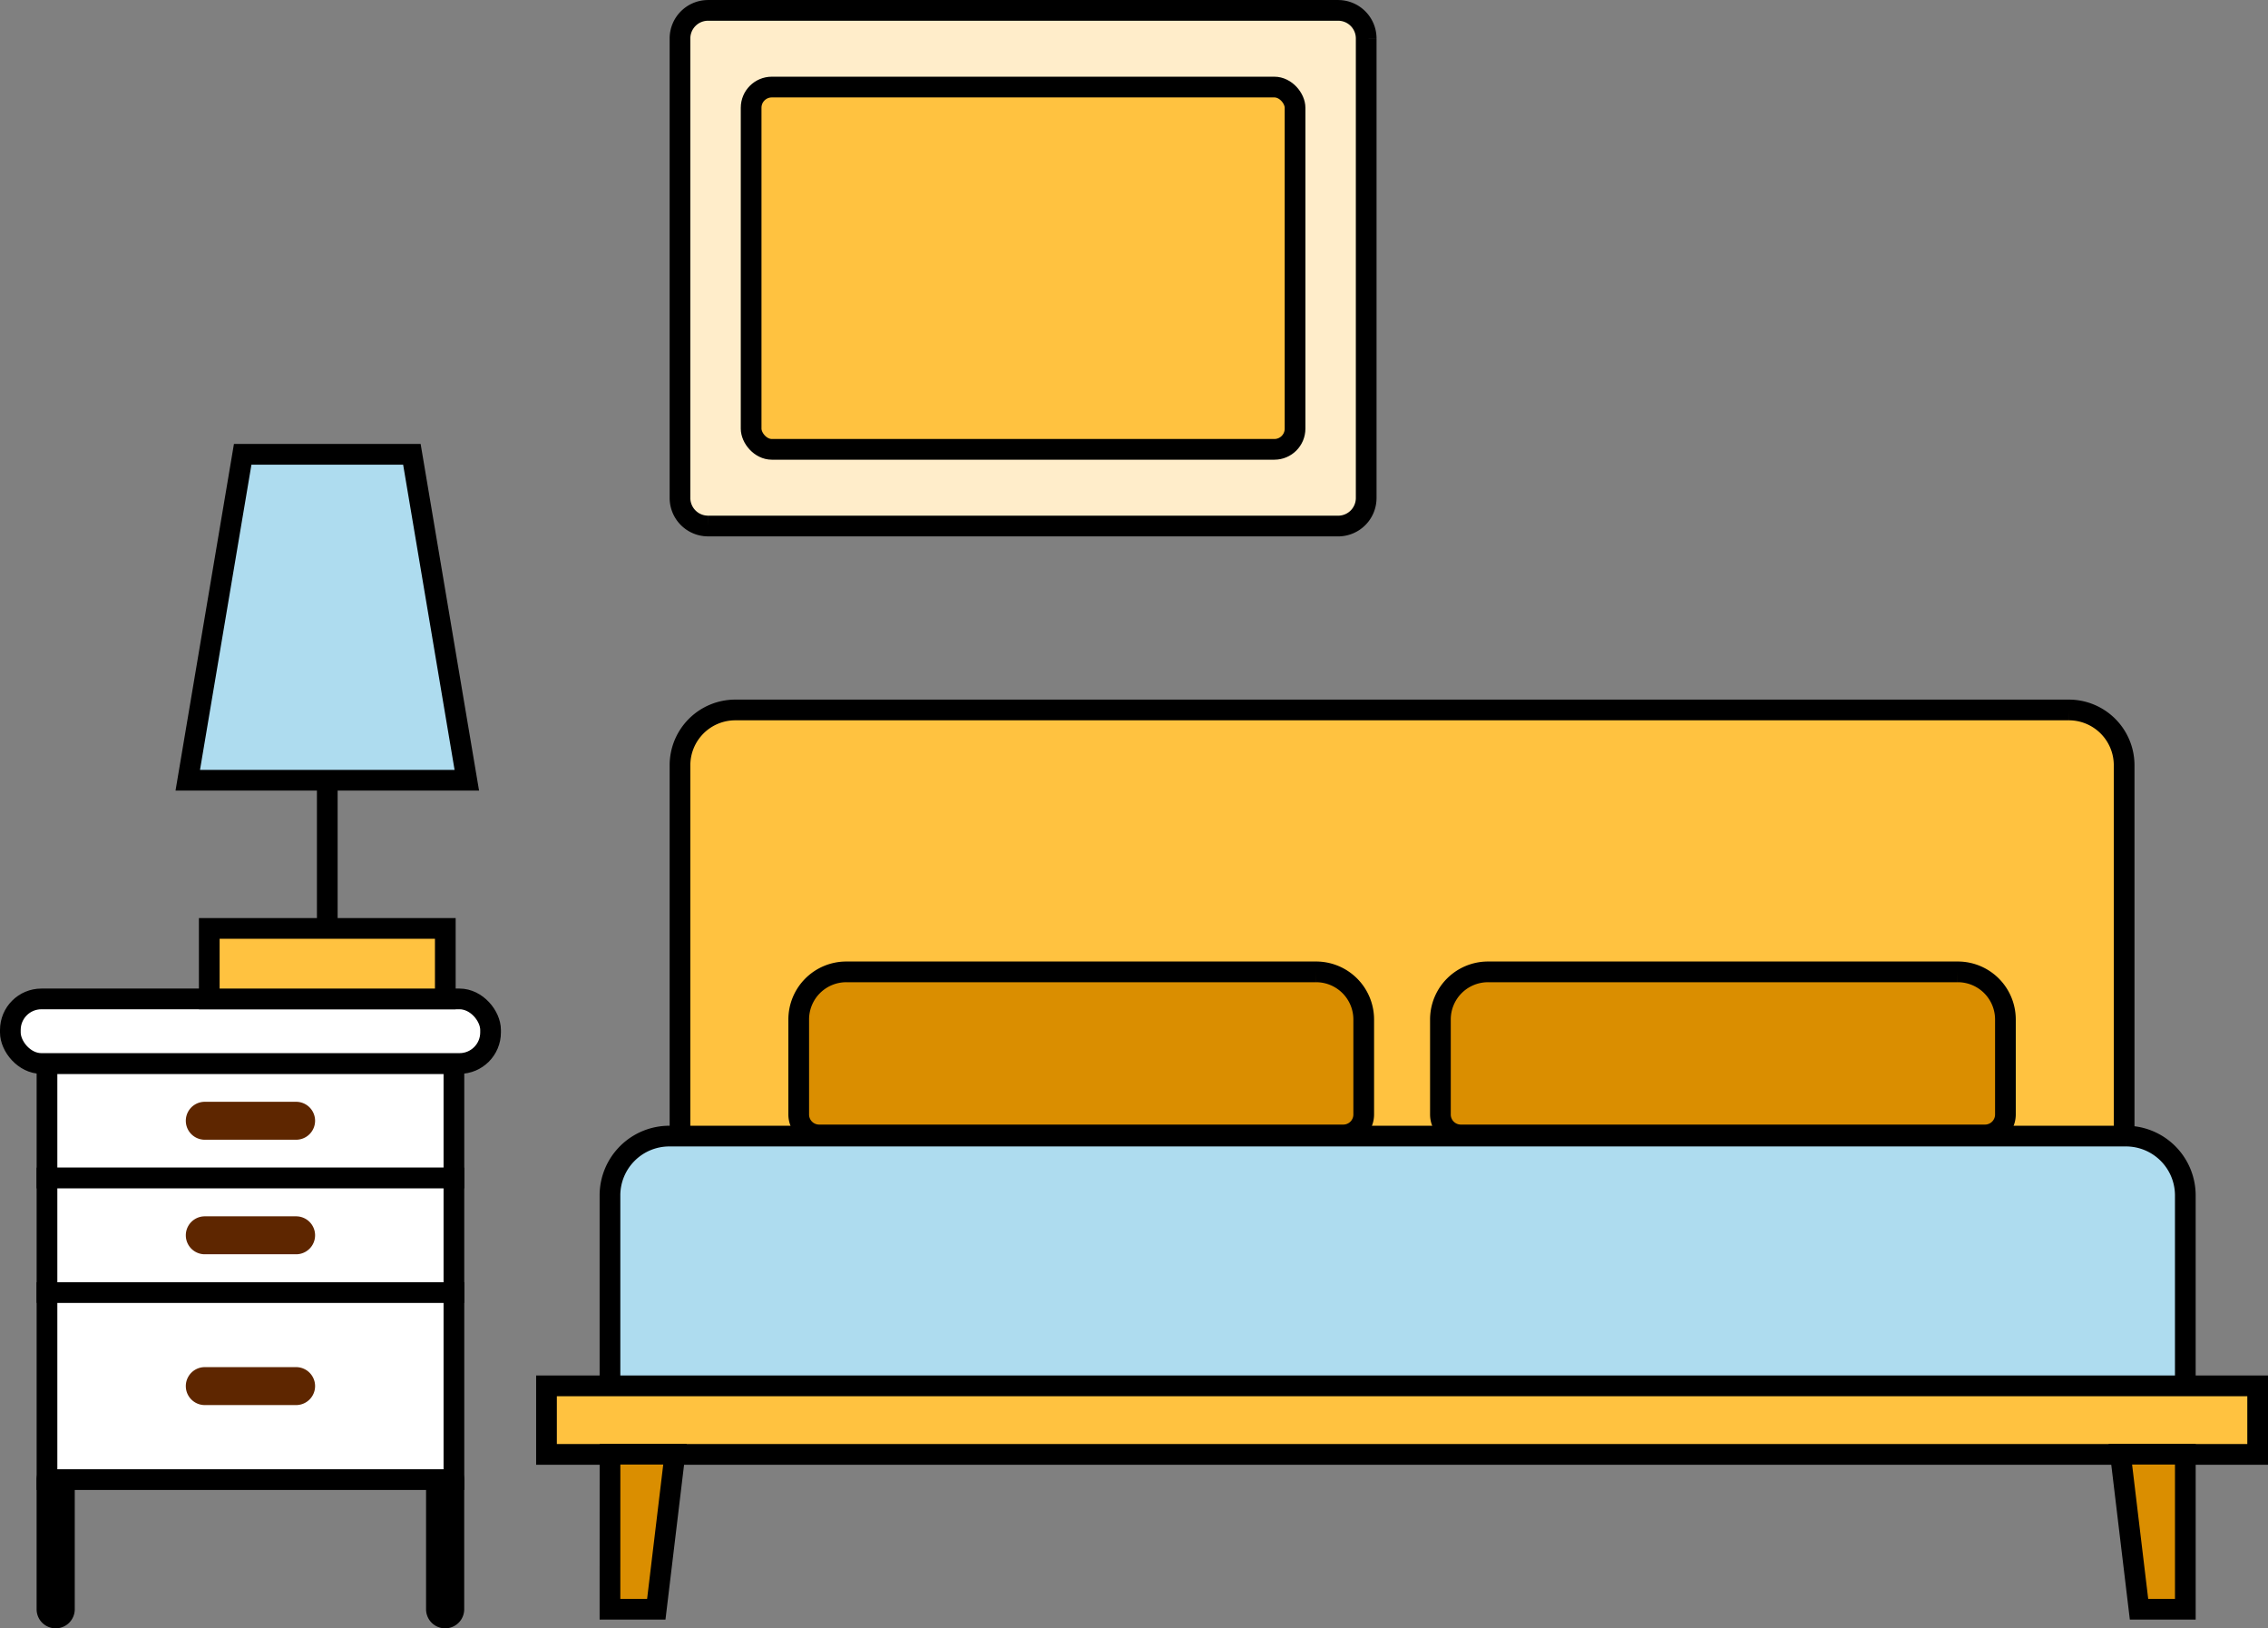
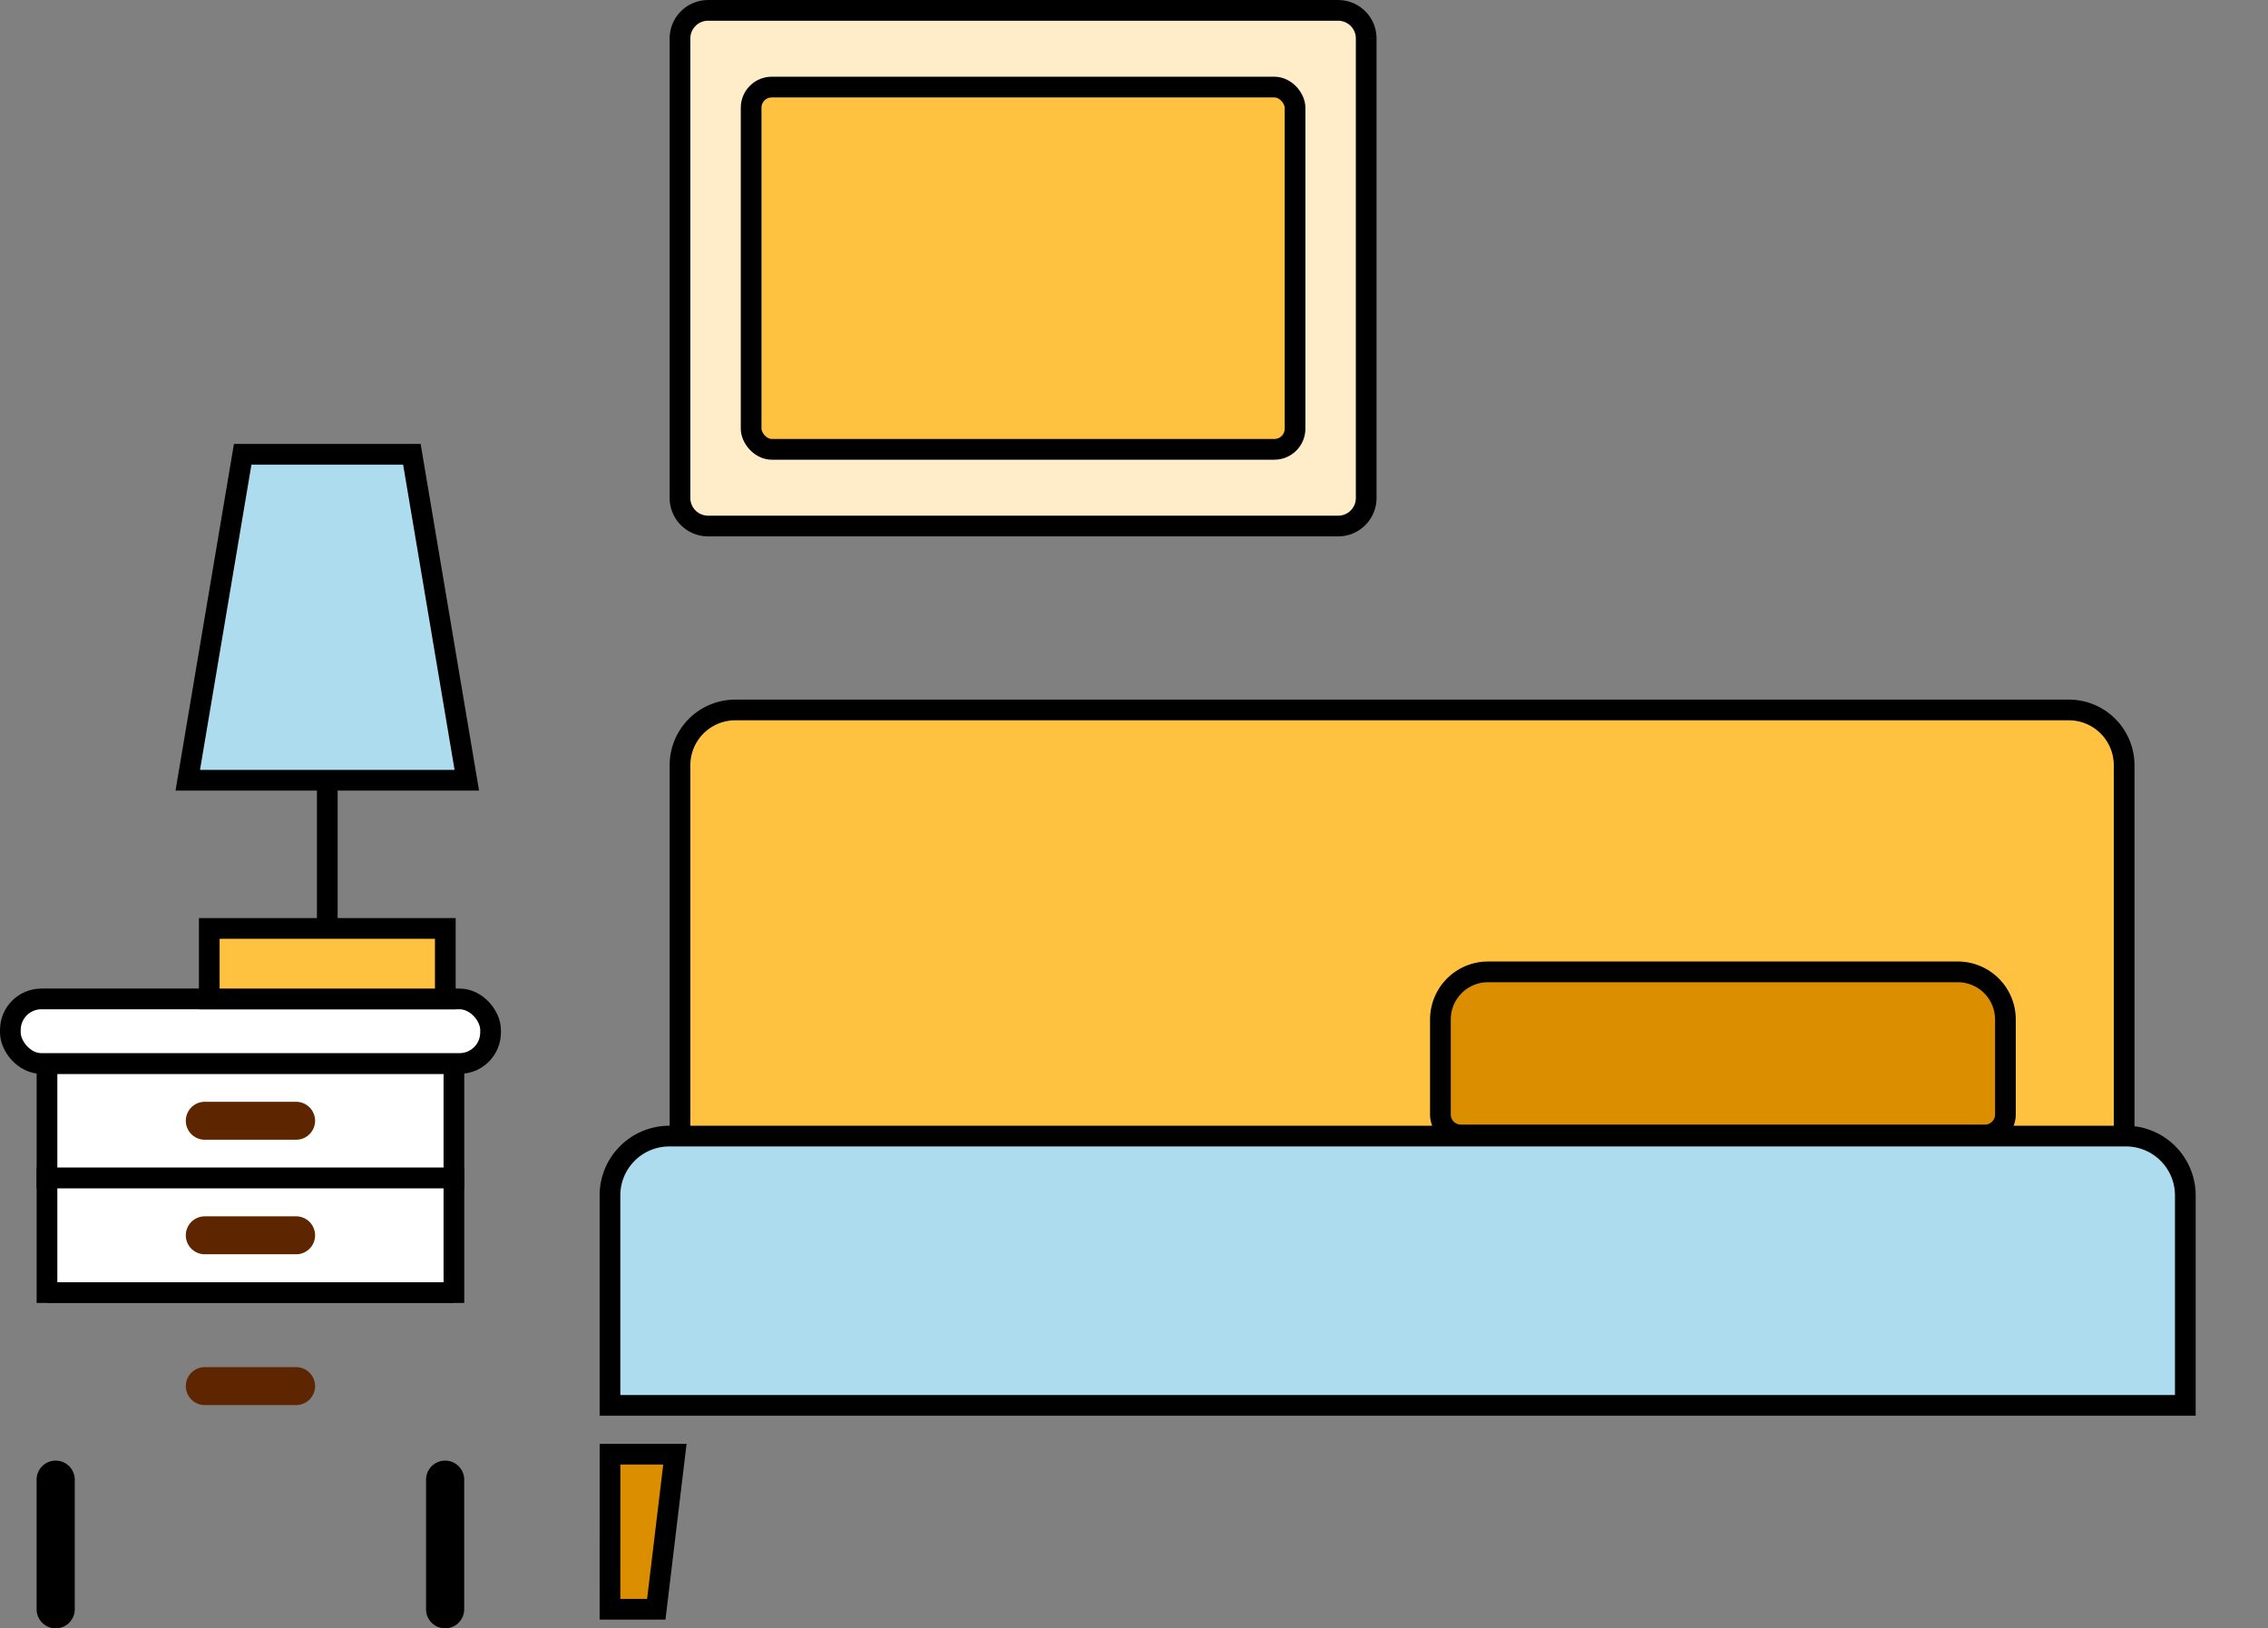
<svg xmlns="http://www.w3.org/2000/svg" width="219.14" height="157.277" viewBox="0 0 219.14 157.277">
  <rect x="0" y="0" width="219.14" height="157.277" fill="#808080" stroke="none" />
  <g transform="translate(-487.733 -3153.15)">
    <path data-name="패스 9439" d="M530.743 3294.239a1.838 1.838 0 0 0-1.843 1.832v12.523a1.843 1.843 0 0 0 3.686 0v-12.523a1.837 1.837 0 0 0-1.843-1.832" />
    <path data-name="패스 9438" d="M493.113 3294.239a1.837 1.837 0 0 0-1.843 1.832v12.523a1.843 1.843 0 0 0 3.686 0v-12.523a1.838 1.838 0 0 0-1.843-1.832" />
    <path data-name="패스 9426" d="M307.875 64.153h60.862a2.712 2.712 0 0 0 2.72-2.7v-44.41a2.712 2.712 0 0 0-2.72-2.7h-60.862a2.711 2.711 0 0 0-2.72 2.7V61.45a2.711 2.711 0 0 0 2.72 2.7" transform="translate(248.281 3139.81)" style="stroke:#000;stroke-width:2px;fill:#ffedca" />
    <rect data-name="사각형 5408" width="52.555" height="34.995" rx="2" transform="translate(560.309 3161.559)" style="fill:#ffc240;stroke:#000;stroke-width:2px" />
    <path data-name="사각형 5409" transform="translate(492.273 3255.877)" style="fill:#fff;stroke:#000;stroke-width:2px" d="M0 0h39.318v11.065H0z" />
    <path data-name="패스 9435" d="M99.707 494.325h-8.826a1.832 1.832 0 1 0 0 3.664h8.826a1.832 1.832 0 1 0 0-3.664" transform="translate(416.638 2765.252)" style="fill:#5e2600" />
    <path data-name="사각형 5410" transform="translate(492.273 3266.941)" style="fill:#fff;stroke:#000;stroke-width:2px" d="M0 0h39.318v11.065H0z" />
    <path data-name="패스 9436" d="M99.707 544.7h-8.826a1.832 1.832 0 1 0 0 3.664h8.826a1.832 1.832 0 1 0 0-3.664" transform="translate(416.638 2725.941)" style="fill:#5e2600" />
-     <path data-name="사각형 5411" transform="translate(492.273 3278.006)" style="fill:#fff;stroke:#000;stroke-width:2px" d="M0 0h39.318v18.065H0z" />
+     <path data-name="사각형 5411" transform="translate(492.273 3278.006)" style="fill:#fff;stroke:#000;stroke-width:2px" d="M0 0h39.318H0z" />
    <path data-name="패스 9437" d="M99.707 611.012h-8.826a1.832 1.832 0 1 0 0 3.664h8.826a1.832 1.832 0 1 0 0-3.664" transform="translate(416.638 2674.195)" style="fill:#5e2600" />
    <rect data-name="사각형 5412" width="46.4" height="6.238" rx="3" transform="translate(488.733 3249.639)" style="fill:#fff;stroke:#000;stroke-width:2px" />
    <path data-name="패스 9440" d="M439.335 322.007H310.512a5.341 5.341 0 0 0-5.357 5.324v44.316h139.537v-44.316a5.341 5.341 0 0 0-5.357-5.324" transform="translate(248.281 2899.721)" style="fill:#ffc240;stroke:#000;stroke-width:2px" />
    <path data-name="패스 9441" d="M421.008 509.409H280.291a5.731 5.731 0 0 0-5.749 5.714v20.294h152.214v-20.294a5.731 5.731 0 0 0-5.749-5.714" transform="translate(272.128 2753.481)" style="fill:#aedcef;stroke:#000;stroke-width:2px" />
-     <path data-name="사각형 5413" transform="translate(540.536 3287.015)" style="fill:#ffc240;stroke:#000;stroke-width:2px" d="M0 0h165.337v6.621H0z" />
    <path data-name="패스 9442" d="M274.542 664.264h4.475l1.8-14.981h-6.271z" transform="translate(272.128 2644.33)" style="fill:#da8e00;stroke:#000;stroke-width:2px" />
-     <path data-name="패스 9443" d="M936.753 664.264h4.474v-14.981h-6.271z" transform="translate(-242.342 2644.33)" style="fill:#da8e00;stroke:#000;stroke-width:2px" />
-     <path data-name="패스 9444" d="M407.038 437.18H361.68a4.6 4.6 0 0 0-4.617 4.589v9.194a1.974 1.974 0 0 0 1.981 1.969h50.631a1.974 1.974 0 0 0 1.98-1.969v-9.194a4.6 4.6 0 0 0-4.617-4.589" transform="translate(207.844 2809.846)" style="fill:#da8e00;stroke:#000;stroke-width:2px" />
    <path data-name="패스 9445" d="M687.61 437.18h-45.358a4.6 4.6 0 0 0-4.617 4.589v9.194a1.974 1.974 0 0 0 1.98 1.969h50.631a1.975 1.975 0 0 0 1.981-1.969v-9.194a4.6 4.6 0 0 0-4.617-4.589" transform="translate(-10.725 2809.846)" style="fill:#da8e00;stroke:#000;stroke-width:2px" />
    <path data-name="패스 9447" d="M0 14.41V0" transform="translate(519.356 3228.078)" style="fill:#aedcef;stroke:#000;stroke-width:2px" />
    <path data-name="패스 9446" d="M108.669 209.584H95.244l-5.307 31.482H116.9l-5.307-31.482z" transform="translate(415.938 2987.45)" style="fill:#aedcef;stroke:#000;stroke-width:2px" />
    <path data-name="사각형 5414" transform="translate(507.953 3242.83)" style="fill:#ffc240;stroke:#000;stroke-width:2px" d="M0 0h22.807v6.809H0z" />
  </g>
</svg>